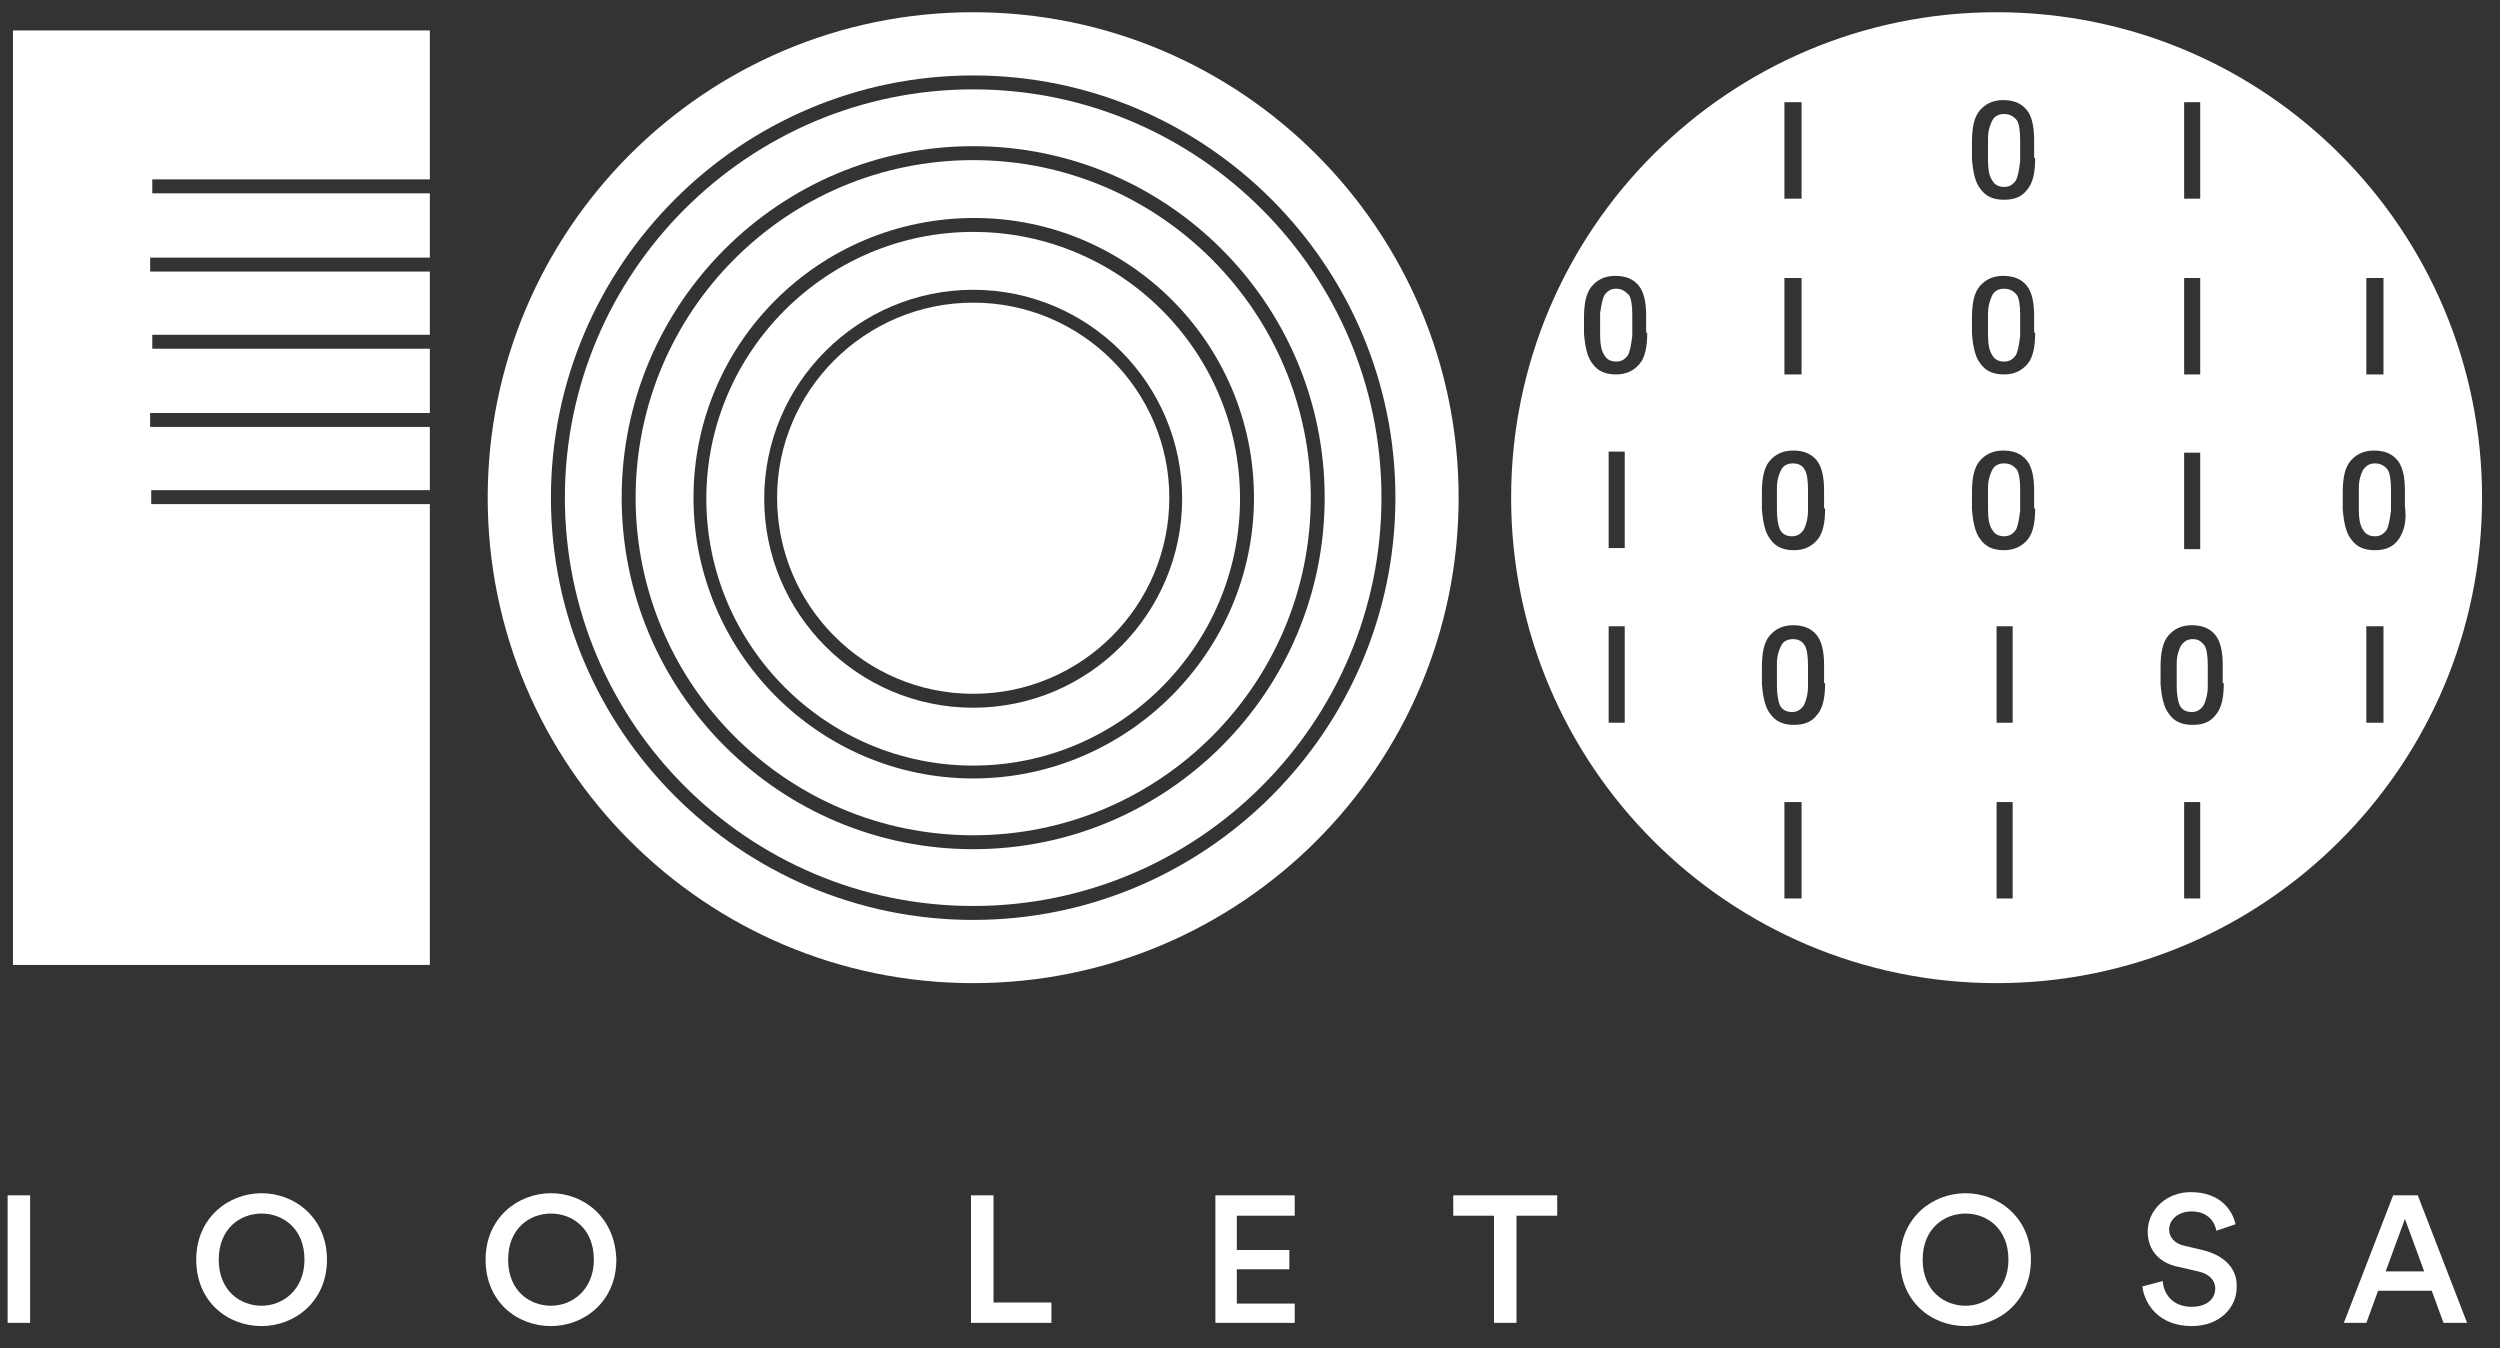
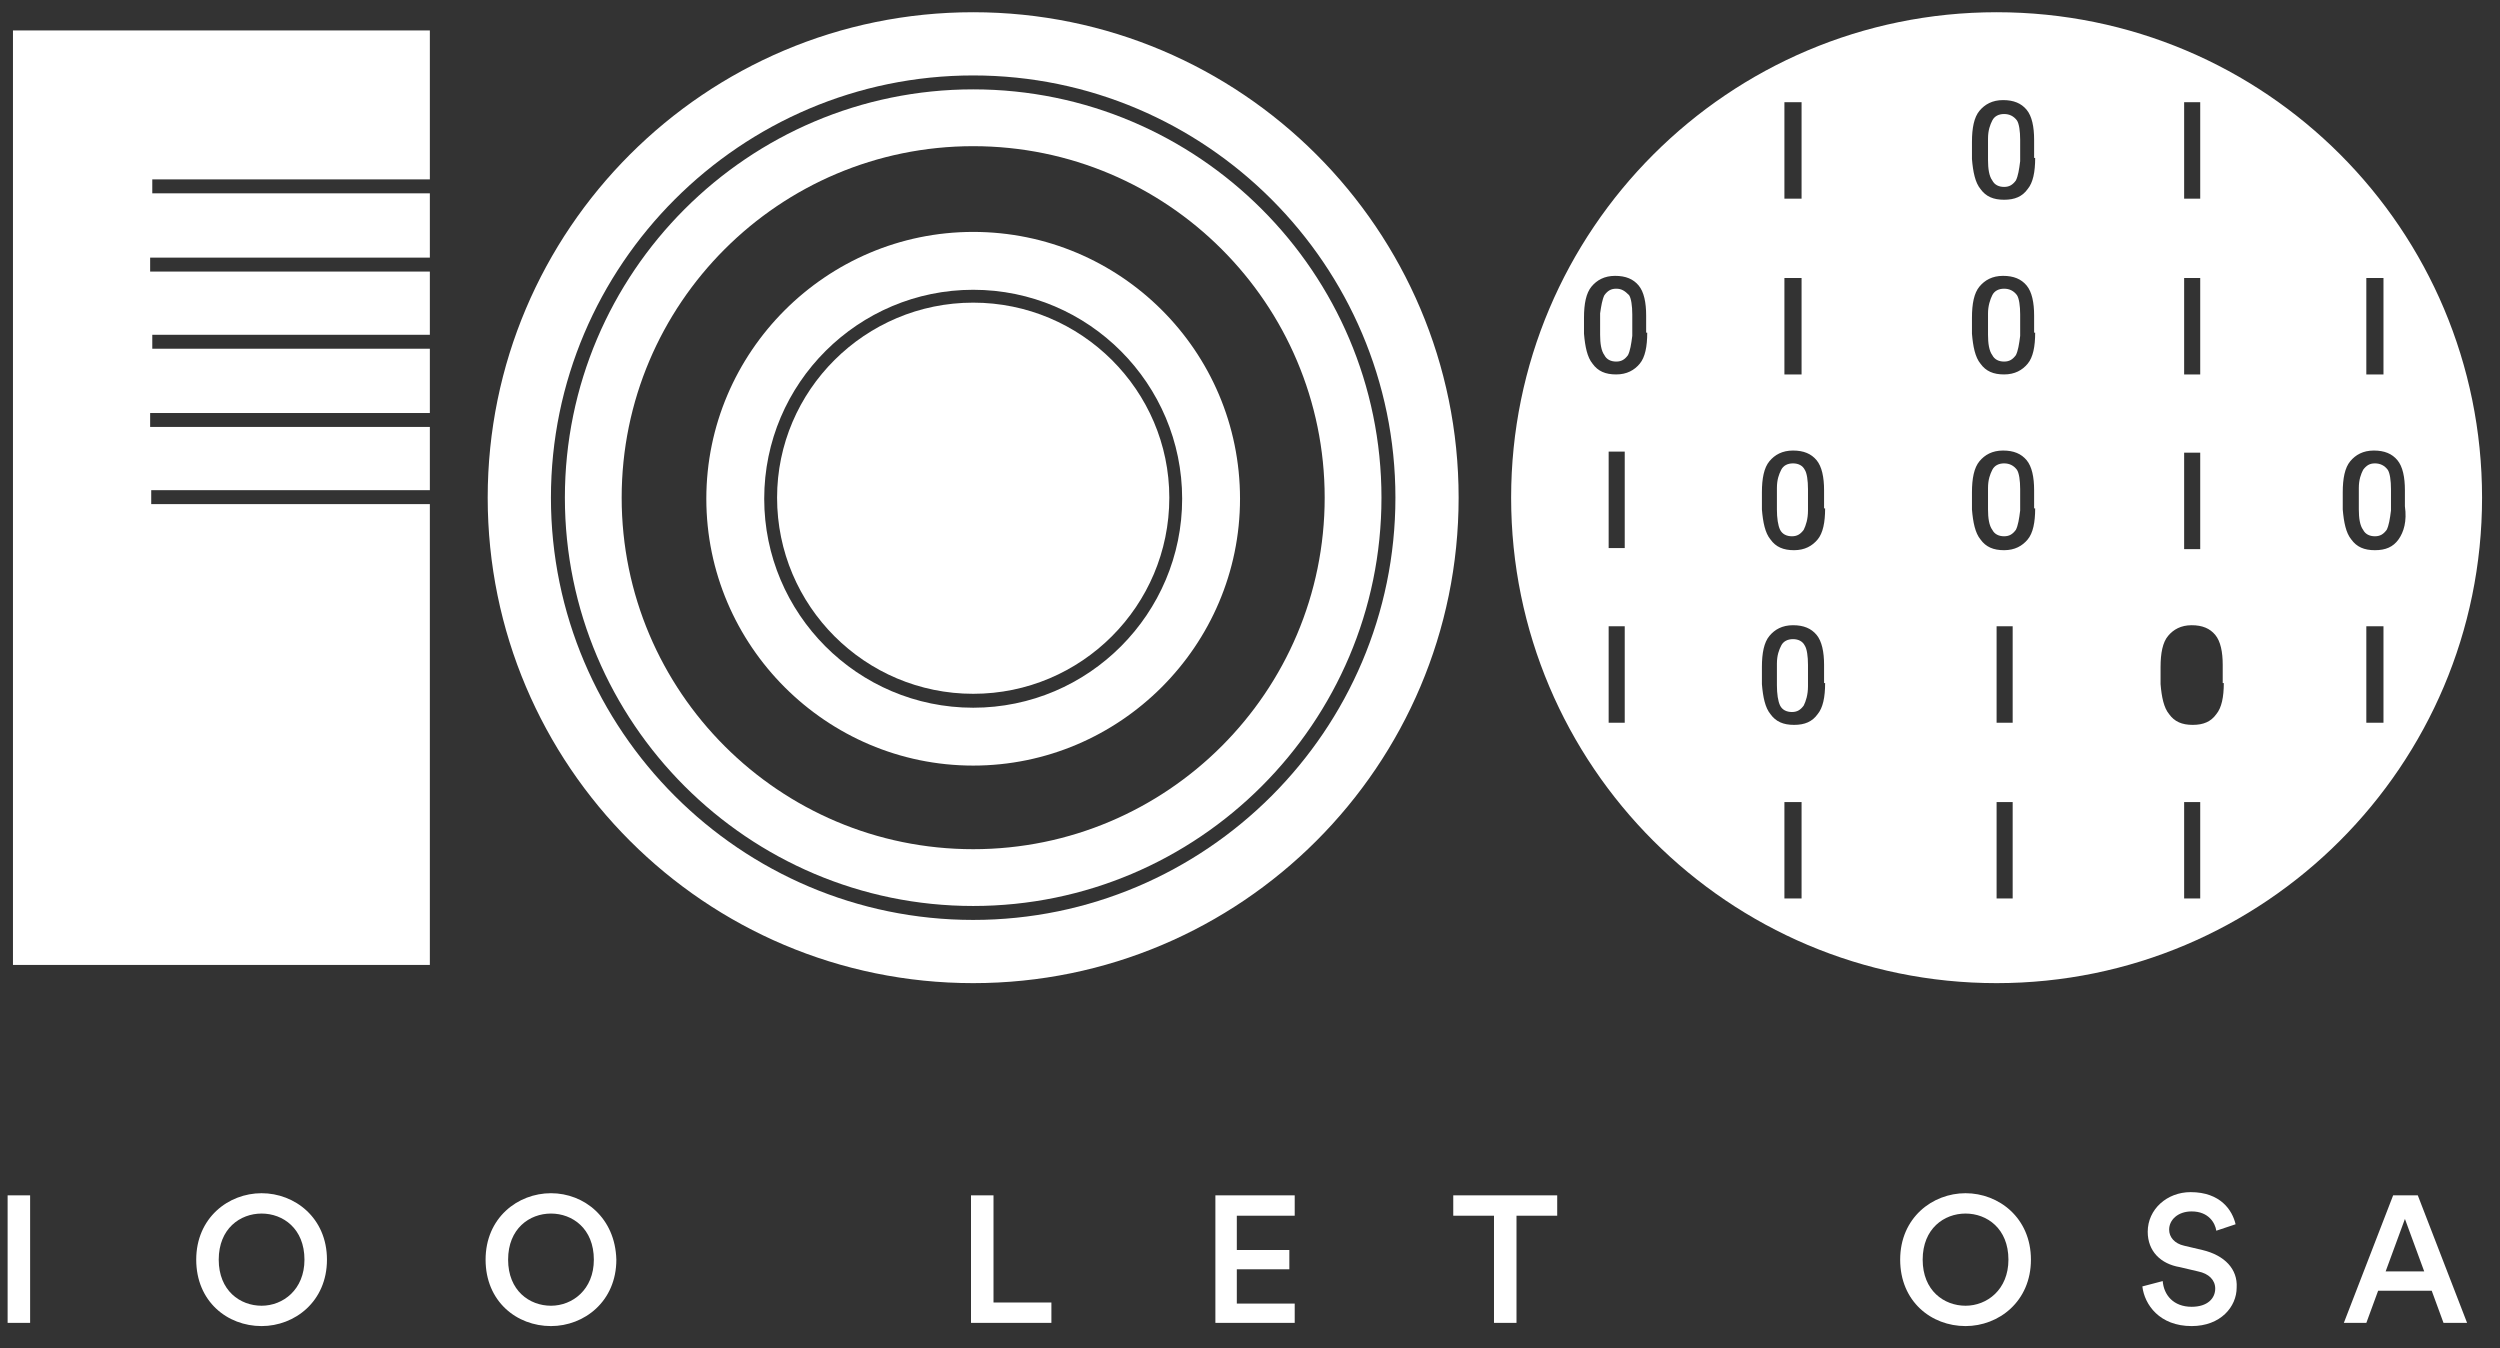
<svg xmlns="http://www.w3.org/2000/svg" width="102" height="55" viewBox="0 0 102 55" fill="none">
  <rect x="0" y="0" width="102" height="55" fill="#333333" stroke="none" />
  <path d="M81.767 11.779C81.549 11.779 81.374 11.867 81.286 12.042C81.199 12.216 81.111 12.479 81.111 12.785V13.659C81.111 14.009 81.155 14.315 81.286 14.49C81.374 14.665 81.549 14.752 81.767 14.752C81.986 14.752 82.117 14.665 82.248 14.49C82.336 14.315 82.379 14.053 82.423 13.703V12.829C82.423 12.479 82.379 12.173 82.292 12.042C82.161 11.867 81.986 11.779 81.767 11.779Z" fill="white" />
  <path d="M81.461 0.499C70.53 0.499 61.654 9.374 61.654 20.305C61.654 31.236 70.53 40.112 81.461 40.112C92.392 40.112 101.268 31.236 101.268 20.305C101.268 9.374 92.436 0.499 81.461 0.499ZM66.289 29.488H65.633V25.552H66.289V29.488ZM66.289 22.36H65.633V18.425H66.289V22.36ZM67.207 13.572C67.207 14.14 67.12 14.578 66.901 14.84C66.683 15.102 66.376 15.277 65.939 15.277C65.502 15.277 65.196 15.146 64.977 14.84C64.759 14.578 64.671 14.14 64.627 13.616V12.96C64.627 12.391 64.715 11.954 64.934 11.692C65.152 11.43 65.458 11.255 65.895 11.255C66.333 11.255 66.639 11.386 66.857 11.648C67.076 11.911 67.163 12.348 67.163 12.872V13.572H67.207ZM89.113 4.171H89.769V8.106H89.113V4.171ZM89.113 11.342H89.769V15.277H89.113V11.342ZM89.113 18.469H89.769V22.404H89.113V18.469ZM72.804 4.171H73.504V8.106H72.804V4.171ZM72.804 11.342H73.504V15.277H72.804V11.342ZM73.504 36.658H72.804V32.723H73.504V36.658ZM74.465 27.87C74.465 28.438 74.378 28.875 74.159 29.138C73.941 29.444 73.635 29.575 73.197 29.575C72.76 29.575 72.454 29.444 72.236 29.138C72.017 28.875 71.929 28.438 71.886 27.913V27.214C71.886 26.645 71.973 26.208 72.192 25.946C72.41 25.683 72.716 25.509 73.154 25.509C73.591 25.509 73.897 25.64 74.116 25.902C74.334 26.165 74.422 26.602 74.422 27.126V27.87H74.465ZM74.465 20.743C74.465 21.311 74.378 21.748 74.159 22.011C73.941 22.273 73.635 22.448 73.197 22.448C72.76 22.448 72.454 22.317 72.236 22.011C72.017 21.748 71.929 21.311 71.886 20.786V20.087C71.886 19.518 71.973 19.081 72.192 18.819C72.41 18.556 72.716 18.382 73.154 18.382C73.591 18.382 73.897 18.513 74.116 18.775C74.334 19.038 74.422 19.475 74.422 19.999V20.743H74.465ZM82.117 36.658H81.461V32.723H82.117V36.658ZM82.117 29.488H81.461V25.552H82.117V29.488ZM83.035 20.743C83.035 21.311 82.948 21.748 82.729 22.011C82.511 22.273 82.204 22.448 81.767 22.448C81.33 22.448 81.024 22.317 80.805 22.011C80.587 21.748 80.499 21.311 80.456 20.786V20.087C80.456 19.518 80.543 19.081 80.762 18.819C80.98 18.556 81.286 18.382 81.724 18.382C82.161 18.382 82.467 18.513 82.686 18.775C82.904 19.038 82.992 19.475 82.992 19.999V20.743H83.035ZM83.035 13.572C83.035 14.14 82.948 14.578 82.729 14.84C82.511 15.102 82.204 15.277 81.767 15.277C81.33 15.277 81.024 15.146 80.805 14.84C80.587 14.578 80.499 14.14 80.456 13.616V12.96C80.456 12.391 80.543 11.954 80.762 11.692C80.98 11.43 81.286 11.255 81.724 11.255C82.161 11.255 82.467 11.386 82.686 11.648C82.904 11.911 82.992 12.348 82.992 12.872V13.572H83.035ZM83.035 6.445C83.035 7.013 82.948 7.451 82.729 7.713C82.511 8.019 82.204 8.15 81.767 8.15C81.33 8.15 81.024 8.019 80.805 7.713C80.587 7.451 80.499 7.013 80.456 6.489V5.789C80.456 5.221 80.543 4.783 80.762 4.521C80.98 4.259 81.286 4.084 81.724 4.084C82.161 4.084 82.467 4.215 82.686 4.477C82.904 4.74 82.992 5.177 82.992 5.702V6.445H83.035ZM89.769 36.658H89.113V32.723H89.769V36.658ZM90.731 27.87C90.731 28.438 90.643 28.875 90.425 29.138C90.206 29.444 89.9 29.575 89.463 29.575C89.025 29.575 88.719 29.444 88.501 29.138C88.282 28.875 88.195 28.438 88.151 27.913V27.214C88.151 26.645 88.238 26.208 88.457 25.946C88.676 25.683 88.982 25.509 89.419 25.509C89.856 25.509 90.162 25.64 90.381 25.902C90.6 26.165 90.687 26.602 90.687 27.126V27.87H90.731ZM96.546 11.342H97.246V15.277H96.546V11.342ZM97.246 29.488H96.546V25.552H97.246V29.488ZM97.858 22.011C97.639 22.317 97.333 22.448 96.896 22.448C96.459 22.448 96.153 22.317 95.934 22.011C95.715 21.748 95.628 21.311 95.584 20.786V20.087C95.584 19.518 95.671 19.081 95.89 18.819C96.109 18.556 96.415 18.382 96.852 18.382C97.289 18.382 97.595 18.513 97.814 18.775C98.033 19.038 98.12 19.475 98.12 19.999V20.655C98.207 21.267 98.076 21.705 97.858 22.011Z" fill="white" />
  <path d="M73.154 18.906C72.935 18.906 72.76 18.994 72.673 19.169C72.585 19.343 72.498 19.562 72.498 19.912V20.786C72.498 21.136 72.542 21.442 72.629 21.617C72.717 21.792 72.892 21.88 73.11 21.88C73.329 21.88 73.46 21.792 73.591 21.617C73.679 21.442 73.766 21.18 73.766 20.83V19.956C73.766 19.606 73.722 19.3 73.635 19.169C73.547 18.994 73.373 18.906 73.154 18.906Z" fill="white" />
  <path d="M65.941 11.779C65.722 11.779 65.591 11.867 65.46 12.042C65.373 12.216 65.329 12.479 65.285 12.785V13.659C65.285 14.009 65.329 14.315 65.46 14.49C65.547 14.665 65.722 14.752 65.941 14.752C66.16 14.752 66.291 14.665 66.422 14.49C66.509 14.315 66.553 14.053 66.597 13.703V12.829C66.597 12.479 66.553 12.173 66.466 12.042C66.291 11.867 66.16 11.779 65.941 11.779Z" fill="white" />
  <path d="M73.154 26.077C72.935 26.077 72.76 26.165 72.673 26.34C72.585 26.514 72.498 26.733 72.498 27.083V27.957C72.498 28.307 72.542 28.613 72.629 28.788C72.717 28.963 72.892 29.05 73.11 29.05C73.329 29.05 73.46 28.963 73.591 28.788C73.679 28.613 73.766 28.351 73.766 28.001V27.127C73.766 26.777 73.722 26.471 73.635 26.34C73.547 26.165 73.373 26.077 73.154 26.077Z" fill="white" />
  <path d="M81.767 18.906C81.549 18.906 81.374 18.994 81.286 19.169C81.199 19.343 81.111 19.562 81.111 19.912V20.786C81.111 21.136 81.155 21.442 81.286 21.617C81.374 21.792 81.549 21.88 81.767 21.88C81.986 21.88 82.117 21.792 82.248 21.617C82.336 21.442 82.379 21.18 82.423 20.83V19.956C82.423 19.606 82.379 19.3 82.292 19.169C82.161 18.994 81.986 18.906 81.767 18.906Z" fill="white" />
  <path d="M96.896 18.906C96.677 18.906 96.546 18.994 96.415 19.169C96.328 19.343 96.24 19.562 96.24 19.912V20.786C96.24 21.136 96.284 21.442 96.415 21.617C96.503 21.792 96.677 21.88 96.896 21.88C97.115 21.88 97.246 21.792 97.377 21.617C97.465 21.442 97.508 21.18 97.552 20.83V19.956C97.552 19.606 97.508 19.3 97.421 19.169C97.29 18.994 97.115 18.906 96.896 18.906Z" fill="white" />
-   <path d="M89.465 26.077C89.246 26.077 89.115 26.165 88.984 26.34C88.896 26.514 88.809 26.733 88.809 27.083V27.957C88.809 28.307 88.852 28.613 88.94 28.788C89.027 28.963 89.202 29.05 89.421 29.05C89.639 29.05 89.77 28.963 89.902 28.788C89.989 28.613 90.077 28.351 90.077 28.001V27.127C90.077 26.777 90.033 26.471 89.945 26.34C89.814 26.165 89.683 26.077 89.465 26.077Z" fill="white" />
  <path d="M81.767 4.652C81.549 4.652 81.374 4.74 81.286 4.915C81.199 5.09 81.111 5.308 81.111 5.658V6.532C81.111 6.882 81.155 7.188 81.286 7.363C81.374 7.538 81.549 7.626 81.767 7.626C81.986 7.626 82.117 7.538 82.248 7.363C82.336 7.188 82.379 6.926 82.423 6.576V5.702C82.423 5.352 82.379 5.046 82.292 4.915C82.161 4.74 81.986 4.652 81.767 4.652Z" fill="white" />
  <path d="M0.529 39.369H17.538V20.568H6.476H6.17V19.999H6.476H17.538V17.419H6.432H6.126V16.851H6.432H17.538V14.228H6.519H6.213V13.659H6.519H17.538V11.08H6.432H6.126V10.511H6.432H17.538V7.888H6.519H6.213V7.319H6.519H17.538V1.242H0.529V39.369Z" fill="white" />
  <path d="M1.229 48.77H0.311V53.973H1.229V48.77Z" fill="white" />
  <path d="M10.673 48.683C9.318 48.683 8.006 49.688 8.006 51.394C8.006 53.099 9.274 54.104 10.673 54.104C12.028 54.104 13.34 53.099 13.34 51.394C13.34 49.688 12.028 48.683 10.673 48.683ZM10.673 53.274C9.799 53.274 8.924 52.661 8.924 51.394C8.924 50.126 9.799 49.513 10.673 49.513C11.547 49.513 12.422 50.126 12.422 51.394C12.422 52.618 11.547 53.274 10.673 53.274Z" fill="white" />
  <path d="M22.48 48.683C21.124 48.683 19.812 49.688 19.812 51.394C19.812 53.099 21.081 54.104 22.48 54.104C23.835 54.104 25.147 53.099 25.147 51.394C25.103 49.688 23.835 48.683 22.48 48.683ZM22.48 53.274C21.605 53.274 20.731 52.661 20.731 51.394C20.731 50.126 21.605 49.513 22.48 49.513C23.354 49.513 24.229 50.126 24.229 51.394C24.229 52.618 23.354 53.274 22.48 53.274Z" fill="white" />
  <path d="M40.535 48.77H39.617V53.973H42.897V53.142H40.535V48.77Z" fill="white" />
  <path d="M49.588 53.973H52.824V53.186H50.462V51.787H52.605V51H50.462V49.601H52.824V48.77H49.588V53.973Z" fill="white" />
  <path d="M59.293 49.601H60.955V53.973H61.873V49.601H63.534V48.77H59.293V49.601Z" fill="white" />
  <path d="M80.195 48.683C78.839 48.683 77.527 49.688 77.527 51.394C77.527 53.099 78.795 54.104 80.195 54.104C81.55 54.104 82.862 53.099 82.862 51.394C82.862 49.688 81.55 48.683 80.195 48.683ZM80.195 53.274C79.32 53.274 78.445 52.661 78.445 51.394C78.445 50.126 79.32 49.513 80.195 49.513C81.069 49.513 81.944 50.126 81.944 51.394C81.944 52.618 81.069 53.274 80.195 53.274Z" fill="white" />
  <path d="M89.857 51L89.113 50.825C88.72 50.737 88.501 50.475 88.501 50.169C88.501 49.776 88.851 49.426 89.419 49.426C90.119 49.426 90.381 49.907 90.425 50.213L91.212 49.95C91.081 49.382 90.6 48.639 89.376 48.639C88.414 48.639 87.627 49.338 87.627 50.257C87.627 51.044 88.151 51.568 88.939 51.699L89.682 51.874C90.119 51.962 90.381 52.224 90.381 52.574C90.381 52.967 90.075 53.317 89.419 53.317C88.676 53.317 88.283 52.836 88.239 52.268L87.408 52.486C87.496 53.23 88.108 54.104 89.419 54.104C90.6 54.104 91.256 53.317 91.256 52.53C91.3 51.787 90.775 51.218 89.857 51Z" fill="white" />
  <path d="M97.64 48.77L95.629 53.973H96.547L97.028 52.661H99.214L99.695 53.973H100.657L98.646 48.77H97.64ZM97.334 51.874L98.121 49.732L98.908 51.874H97.334Z" fill="white" />
  <path d="M39.706 3.646C30.524 3.646 23.047 11.123 23.047 20.305C23.047 29.487 30.524 36.964 39.706 36.964C48.888 36.964 56.364 29.487 56.364 20.305C56.364 11.123 48.888 3.646 39.706 3.646ZM39.706 34.647C31.792 34.647 25.364 28.219 25.364 20.305C25.364 12.391 31.792 5.964 39.706 5.964C47.62 5.964 54.047 12.391 54.047 20.305C54.047 28.219 47.62 34.647 39.706 34.647Z" fill="white" />
  <path d="M39.707 12.348C35.29 12.348 31.705 15.933 31.705 20.305C31.705 24.721 35.29 28.307 39.707 28.307C44.123 28.307 47.708 24.721 47.708 20.305C47.708 15.933 44.123 12.348 39.707 12.348Z" fill="white" />
-   <path d="M39.707 6.533C32.099 6.533 25.934 12.698 25.934 20.306C25.934 27.914 32.099 34.079 39.707 34.079C47.315 34.079 53.48 27.914 53.48 20.306C53.48 12.742 47.315 6.533 39.707 6.533ZM39.707 31.761C33.41 31.761 28.295 26.602 28.295 20.306C28.295 14.009 33.41 8.894 39.75 8.894C46.047 8.894 51.162 14.009 51.162 20.306C51.162 26.602 46.003 31.761 39.707 31.761Z" fill="white" />
  <path d="M39.705 0.499C28.774 0.499 19.898 9.374 19.898 20.305C19.898 31.236 28.774 40.112 39.705 40.112C50.636 40.112 59.512 31.236 59.512 20.305C59.512 9.374 50.636 0.499 39.705 0.499ZM39.705 37.533C30.217 37.533 22.478 29.794 22.478 20.305C22.478 10.817 30.217 3.078 39.705 3.078C49.194 3.078 56.933 10.817 56.933 20.305C56.933 29.794 49.194 37.533 39.705 37.533Z" fill="white" />
  <path d="M39.706 9.462C33.715 9.462 28.818 14.359 28.818 20.349C28.818 26.339 33.715 31.236 39.706 31.236C45.696 31.236 50.593 26.339 50.593 20.349C50.593 14.315 45.696 9.462 39.706 9.462ZM39.706 28.875C34.983 28.875 31.18 25.028 31.18 20.349C31.18 15.627 35.027 11.823 39.706 11.823C44.428 11.823 48.232 15.671 48.232 20.349C48.232 25.028 44.428 28.875 39.706 28.875Z" fill="white" />
</svg>